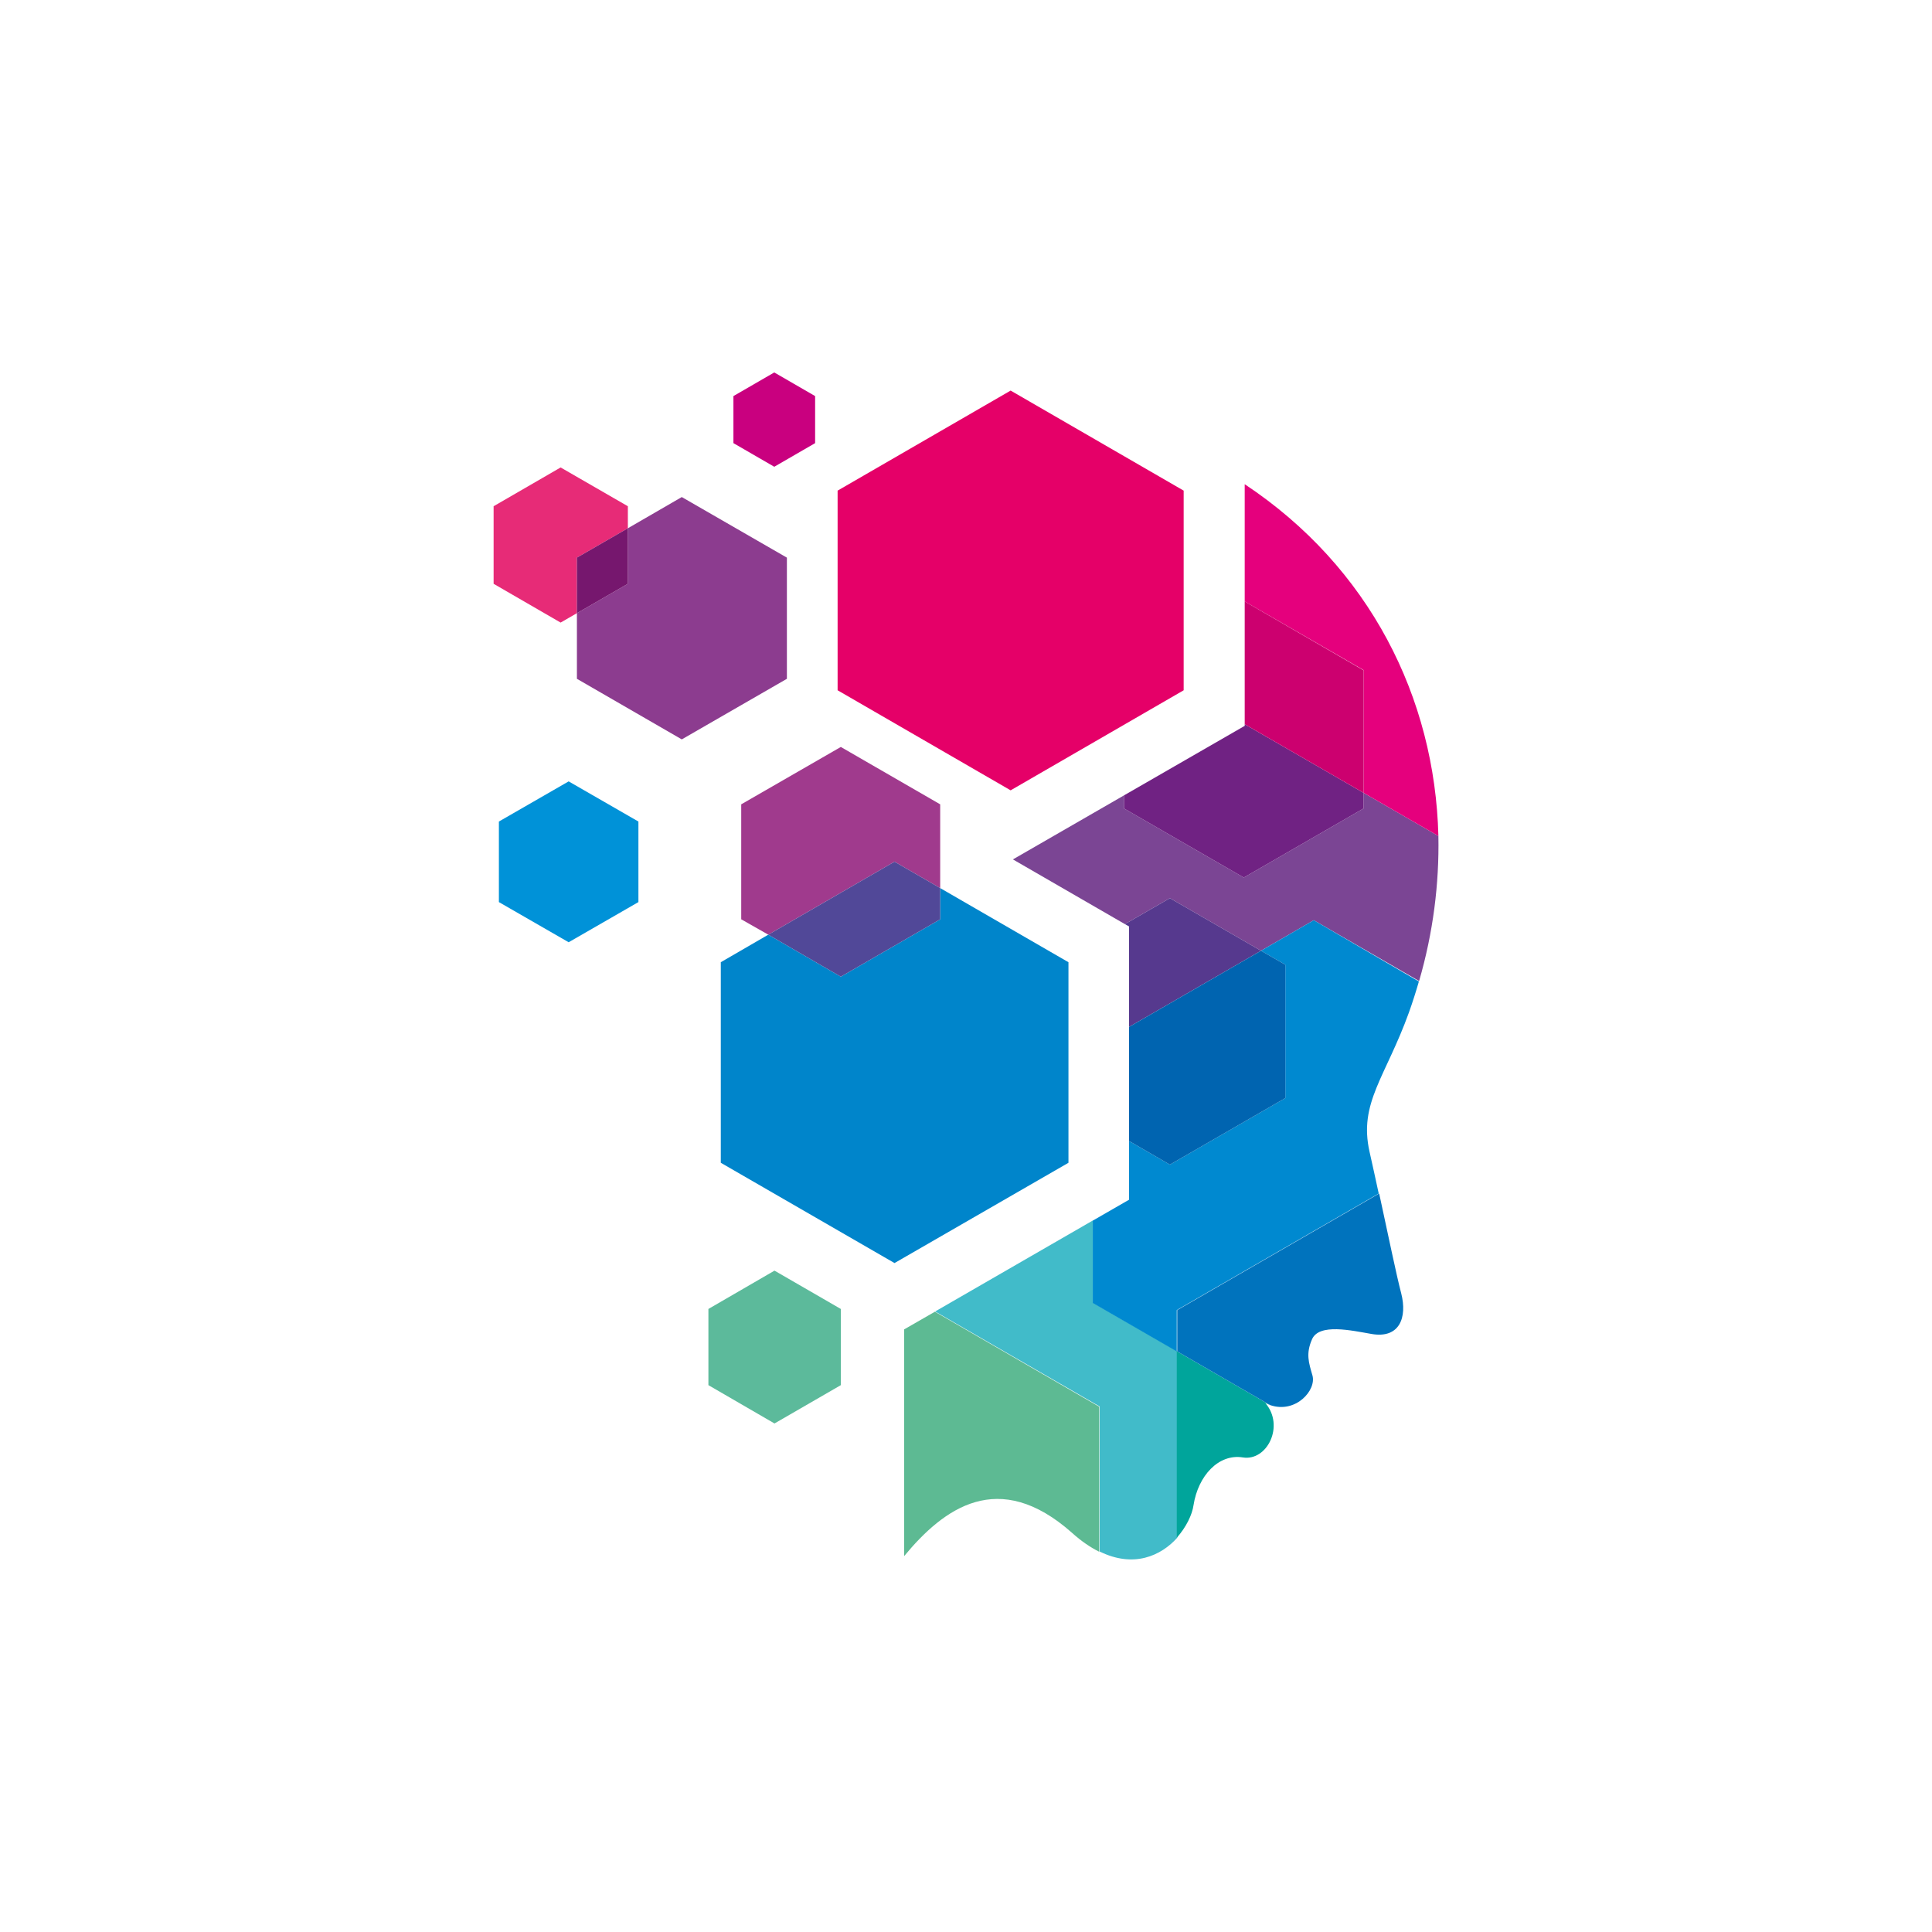
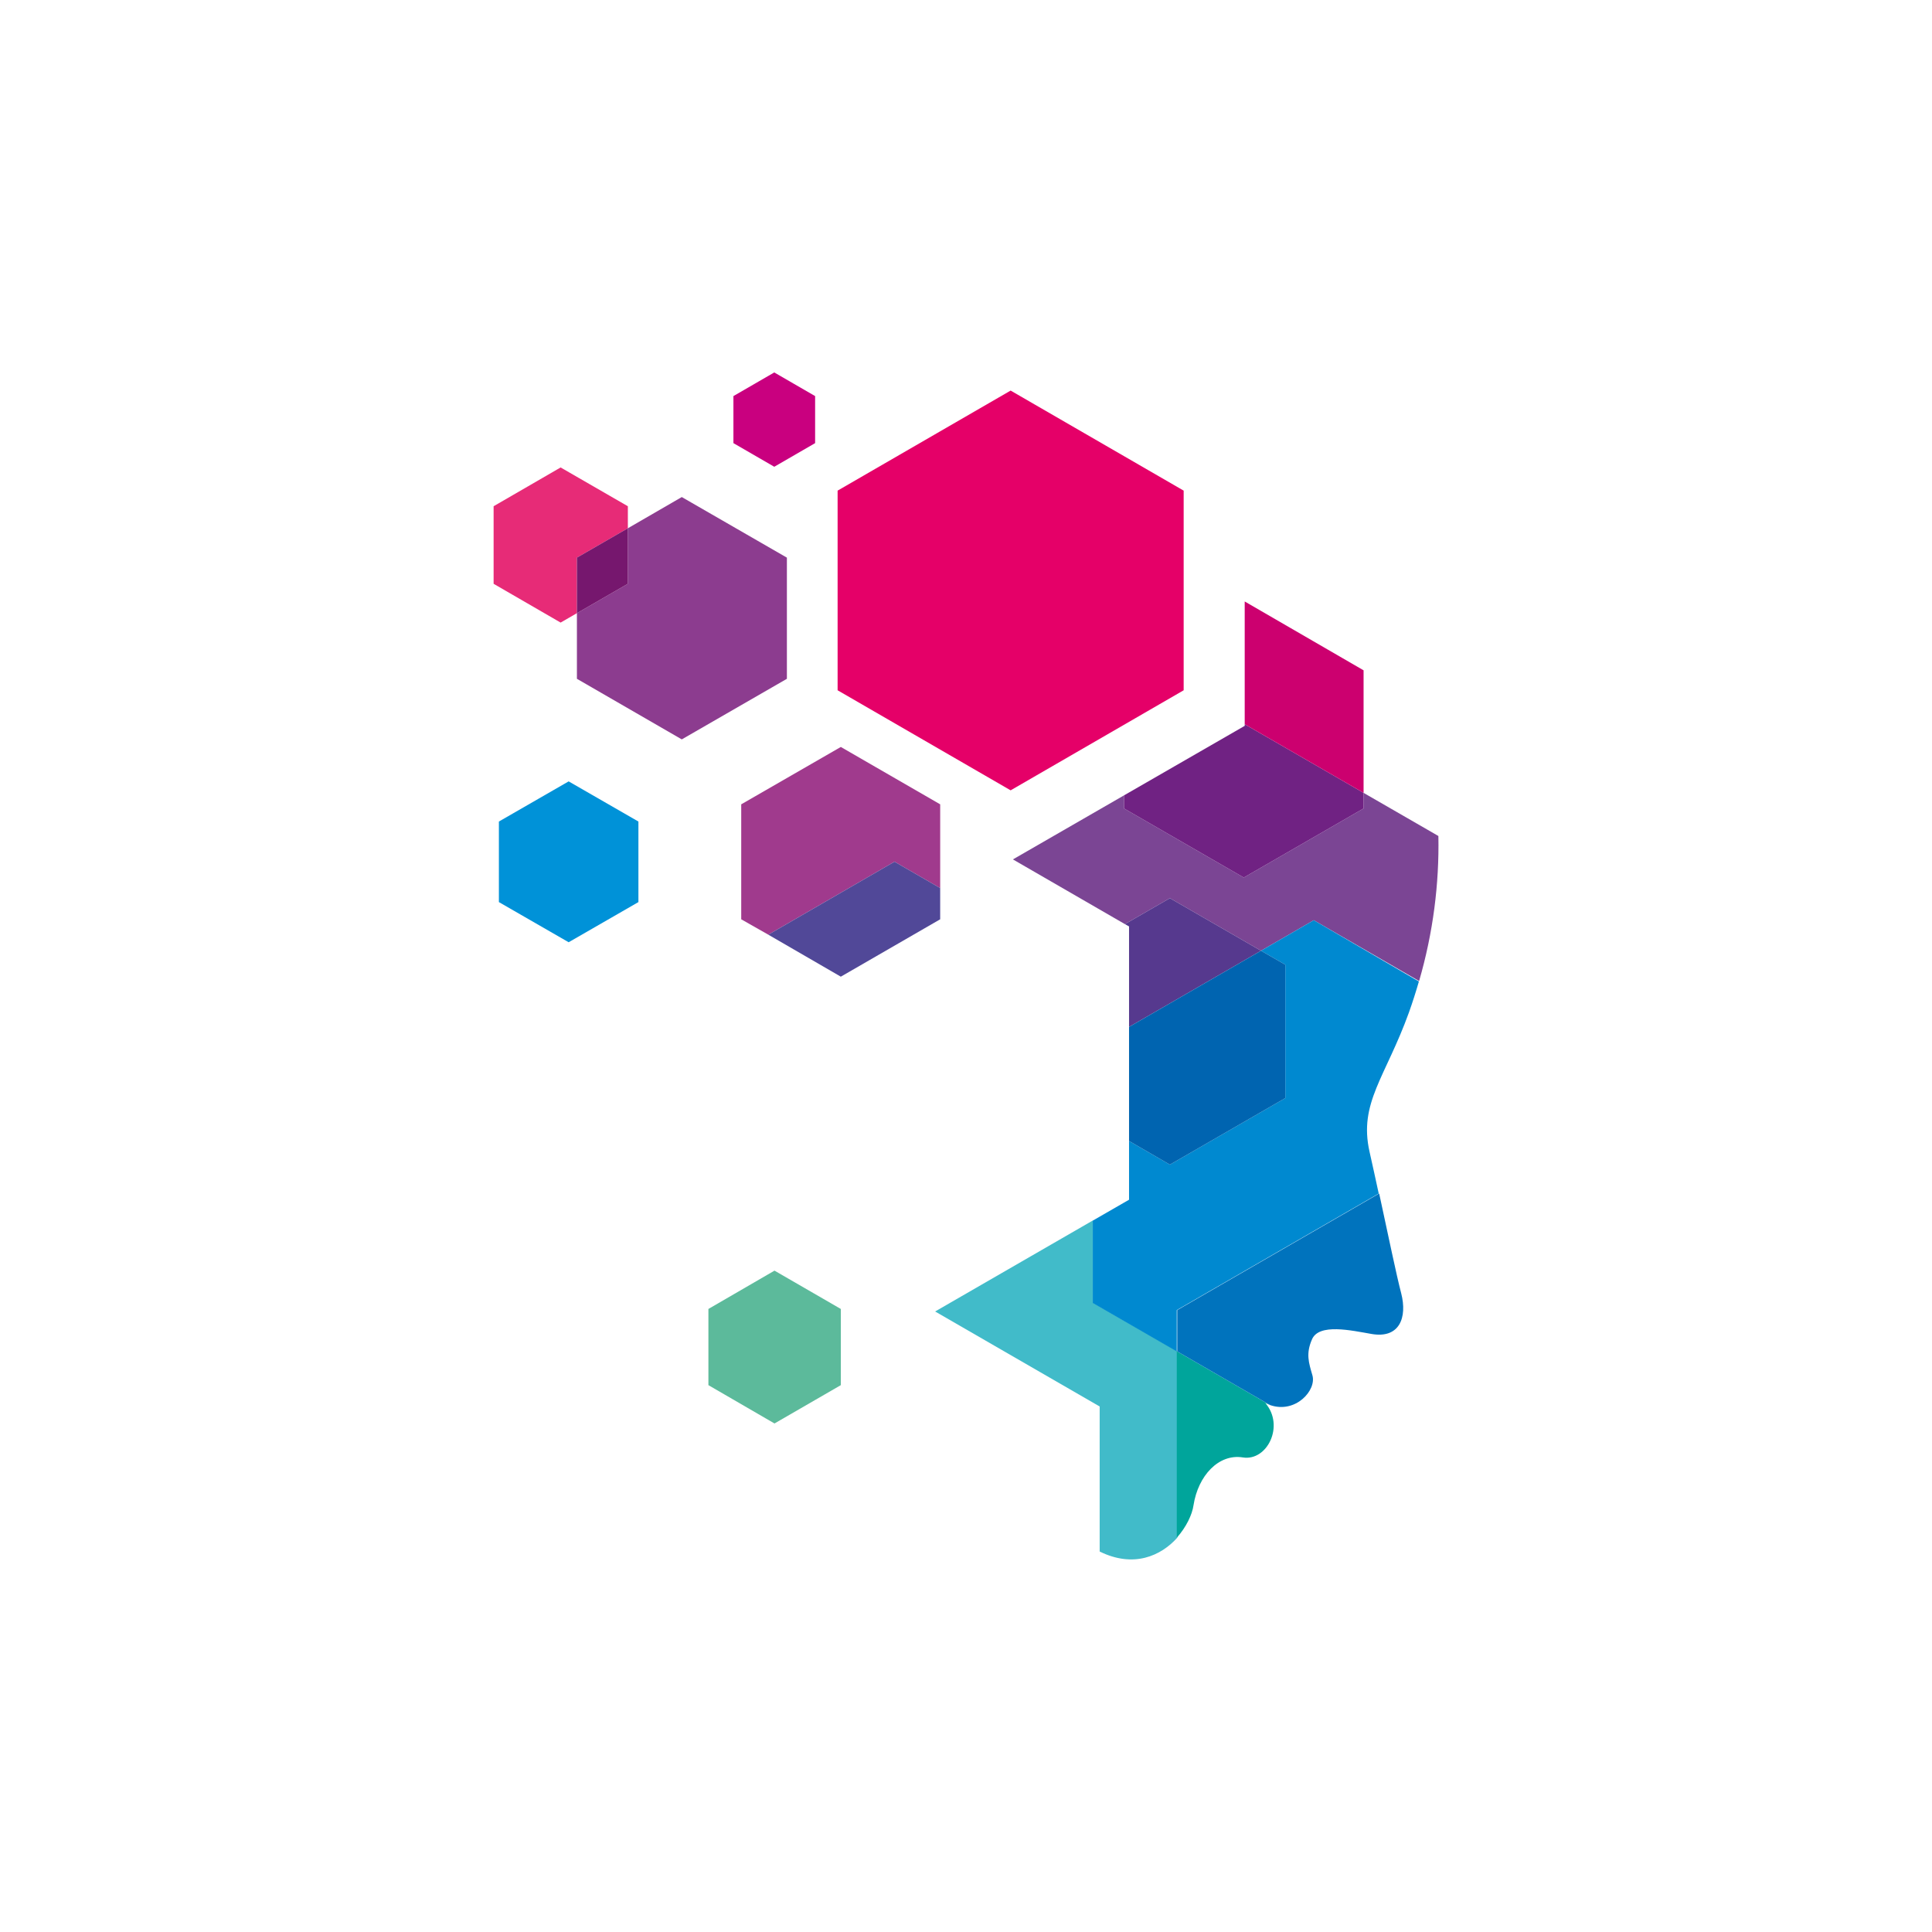
<svg xmlns="http://www.w3.org/2000/svg" version="1.1" id="Layer_1" x="0px" y="0px" viewBox="0 0 841.9 841.9" style="enable-background:new 0 0 841.9 841.9;" xml:space="preserve">
  <style type="text/css"> .st0{fill:#E50068;} .st1{fill:#C9007F;} .st2{fill:#41BBC9;} .st3{fill:#7B4594;} .st4{fill:#E5007D;} .st5{fill:#702283;} .st6{fill:#CC006F;} .st7{fill:#0089D0;} .st8{fill:#56398E;} .st9{fill:#0064B0;} .st10{fill:#5DBA93;} .st11{fill:#00A59B;} .st12{fill:#0073BD;} .st13{fill:#E72B77;} .st14{fill:#8C3C8F;} .st15{fill:#76176E;} .st16{fill:#0092D8;} .st17{fill:#A03A8D;} .st18{fill:#0085CB;} .st19{fill:#514898;} .st20{fill:#5CBA9B;} </style>
  <g>
    <polygon class="st0" points="440.4,170.2 365,213.8 365,300.8 440.4,344.4 515.8,300.8 515.8,213.8 " />
    <polygon class="st1" points="337.4,162.3 319.6,172.6 319.6,193.1 337.4,203.4 355.2,193.1 355.2,172.6 " />
    <g>
      <path class="st2" d="M476.3,567.7v-35.9l-68.8,39.7l71.7,41.4v63.2c14.8,7.3,26.7,1.9,33.8-6v-81.3L476.3,567.7z" />
      <path class="st3" d="M594.2,352.3L542,382.4l-52.2-30.1v-5.7l-48.4,27.9l48.8,28.2l19.6-11.3l39.7,22.9l23-13.3l45.9,26.5 c6.1-21,8.8-42.3,8.4-63.2l-32.6-18.8L594.2,352.3L594.2,352.3z" />
-       <path class="st4" d="M542.4,211v51.1l51.8,29.9v53.5l32.6,18.8C625.3,304,596.8,247.1,542.4,211z" />
      <polygon class="st5" points="542,382.4 594.2,352.3 594.2,345.5 542.4,315.6 542.4,316.3 489.8,346.6 489.8,352.3 " />
      <polygon class="st6" points="594.2,345.5 594.2,292.1 542.4,262.1 542.4,315.6 " />
      <path class="st7" d="M549.5,414.3l10.6,6.1v58.1l-50.3,29L492,497.2v25.6l-15.8,9.1v35.9l36.6,21.1v-18l88-50.8 c-1.3-5.9-2.6-12.1-4-18.2c-4.8-21.3,7-32.5,17.2-60.8c1.6-4.5,3-8.9,4.3-13.4L572.5,401L549.5,414.3z" />
      <polygon class="st8" points="492,447.5 549.5,414.3 509.8,391.4 490.2,402.7 492,403.7 " />
      <polygon class="st9" points="492,497.2 509.8,507.5 560.1,478.5 560.1,420.4 549.5,414.3 492,447.5 " />
-       <path class="st10" d="M407.4,571.6l-13.4,7.7v98.8c17.2-20.8,41.1-38.6,73.2-10.1c4.1,3.7,8,6.3,11.8,8.2V613L407.4,571.6z" />
      <path class="st11" d="M541.6,635.1c10.6,1.7,18.3-13.8,9.8-23.7c0.6,0.3,1.3,0.6,1.9,0.8l-40.5-23.4v81.3c4.1-4.6,6.7-10,7.3-14.2 C522.1,643.1,531,633.4,541.6,635.1z" />
      <path class="st12" d="M571.9,599.3c-1.6-5.5-2.9-9.4-0.2-15.6c3-7.2,17.3-3.9,26-2.4c12.2,2.1,15.6-7.2,12.9-17.7 c-2.1-8-5.5-24.6-9.6-43.5l-88,50.8v18l40.5,23.4C564.6,616.1,573.8,605.8,571.9,599.3z" />
    </g>
    <g>
      <polygon class="st13" points="273.6,230.2 273.6,220.6 244.3,203.7 215.1,220.6 215.1,254.4 244.3,271.3 251.4,267.2 251.4,243 " />
      <polygon class="st14" points="297.1,216.6 273.6,230.2 273.6,254.4 251.4,267.2 251.4,295.8 297.1,322.2 342.9,295.8 342.9,243 " />
      <polygon class="st15" points="273.6,230.2 251.4,243 251.4,267.2 273.6,254.4 " />
    </g>
    <polygon class="st16" points="247.8,340.5 217.4,358 217.4,393.1 247.8,410.6 278.2,393.1 278.2,358 " />
    <g>
      <polygon class="st17" points="409.7,387 409.7,350.5 366.4,325.5 323,350.5 323,400.6 334.8,407.3 389.8,375.5 " />
-       <polygon class="st18" points="409.7,387 409.7,400.6 366.4,425.6 334.8,407.3 314.1,419.3 314.1,506.7 389.8,550.4 465.6,506.7 465.6,419.3 " />
      <polygon class="st19" points="409.7,400.6 409.7,387 389.8,375.5 334.8,407.3 366.4,425.6 " />
    </g>
    <polygon class="st20" points="337.5,553.7 308.7,570.4 308.7,603.6 337.5,620.3 366.4,603.6 366.4,570.4 " />
  </g>
</svg>